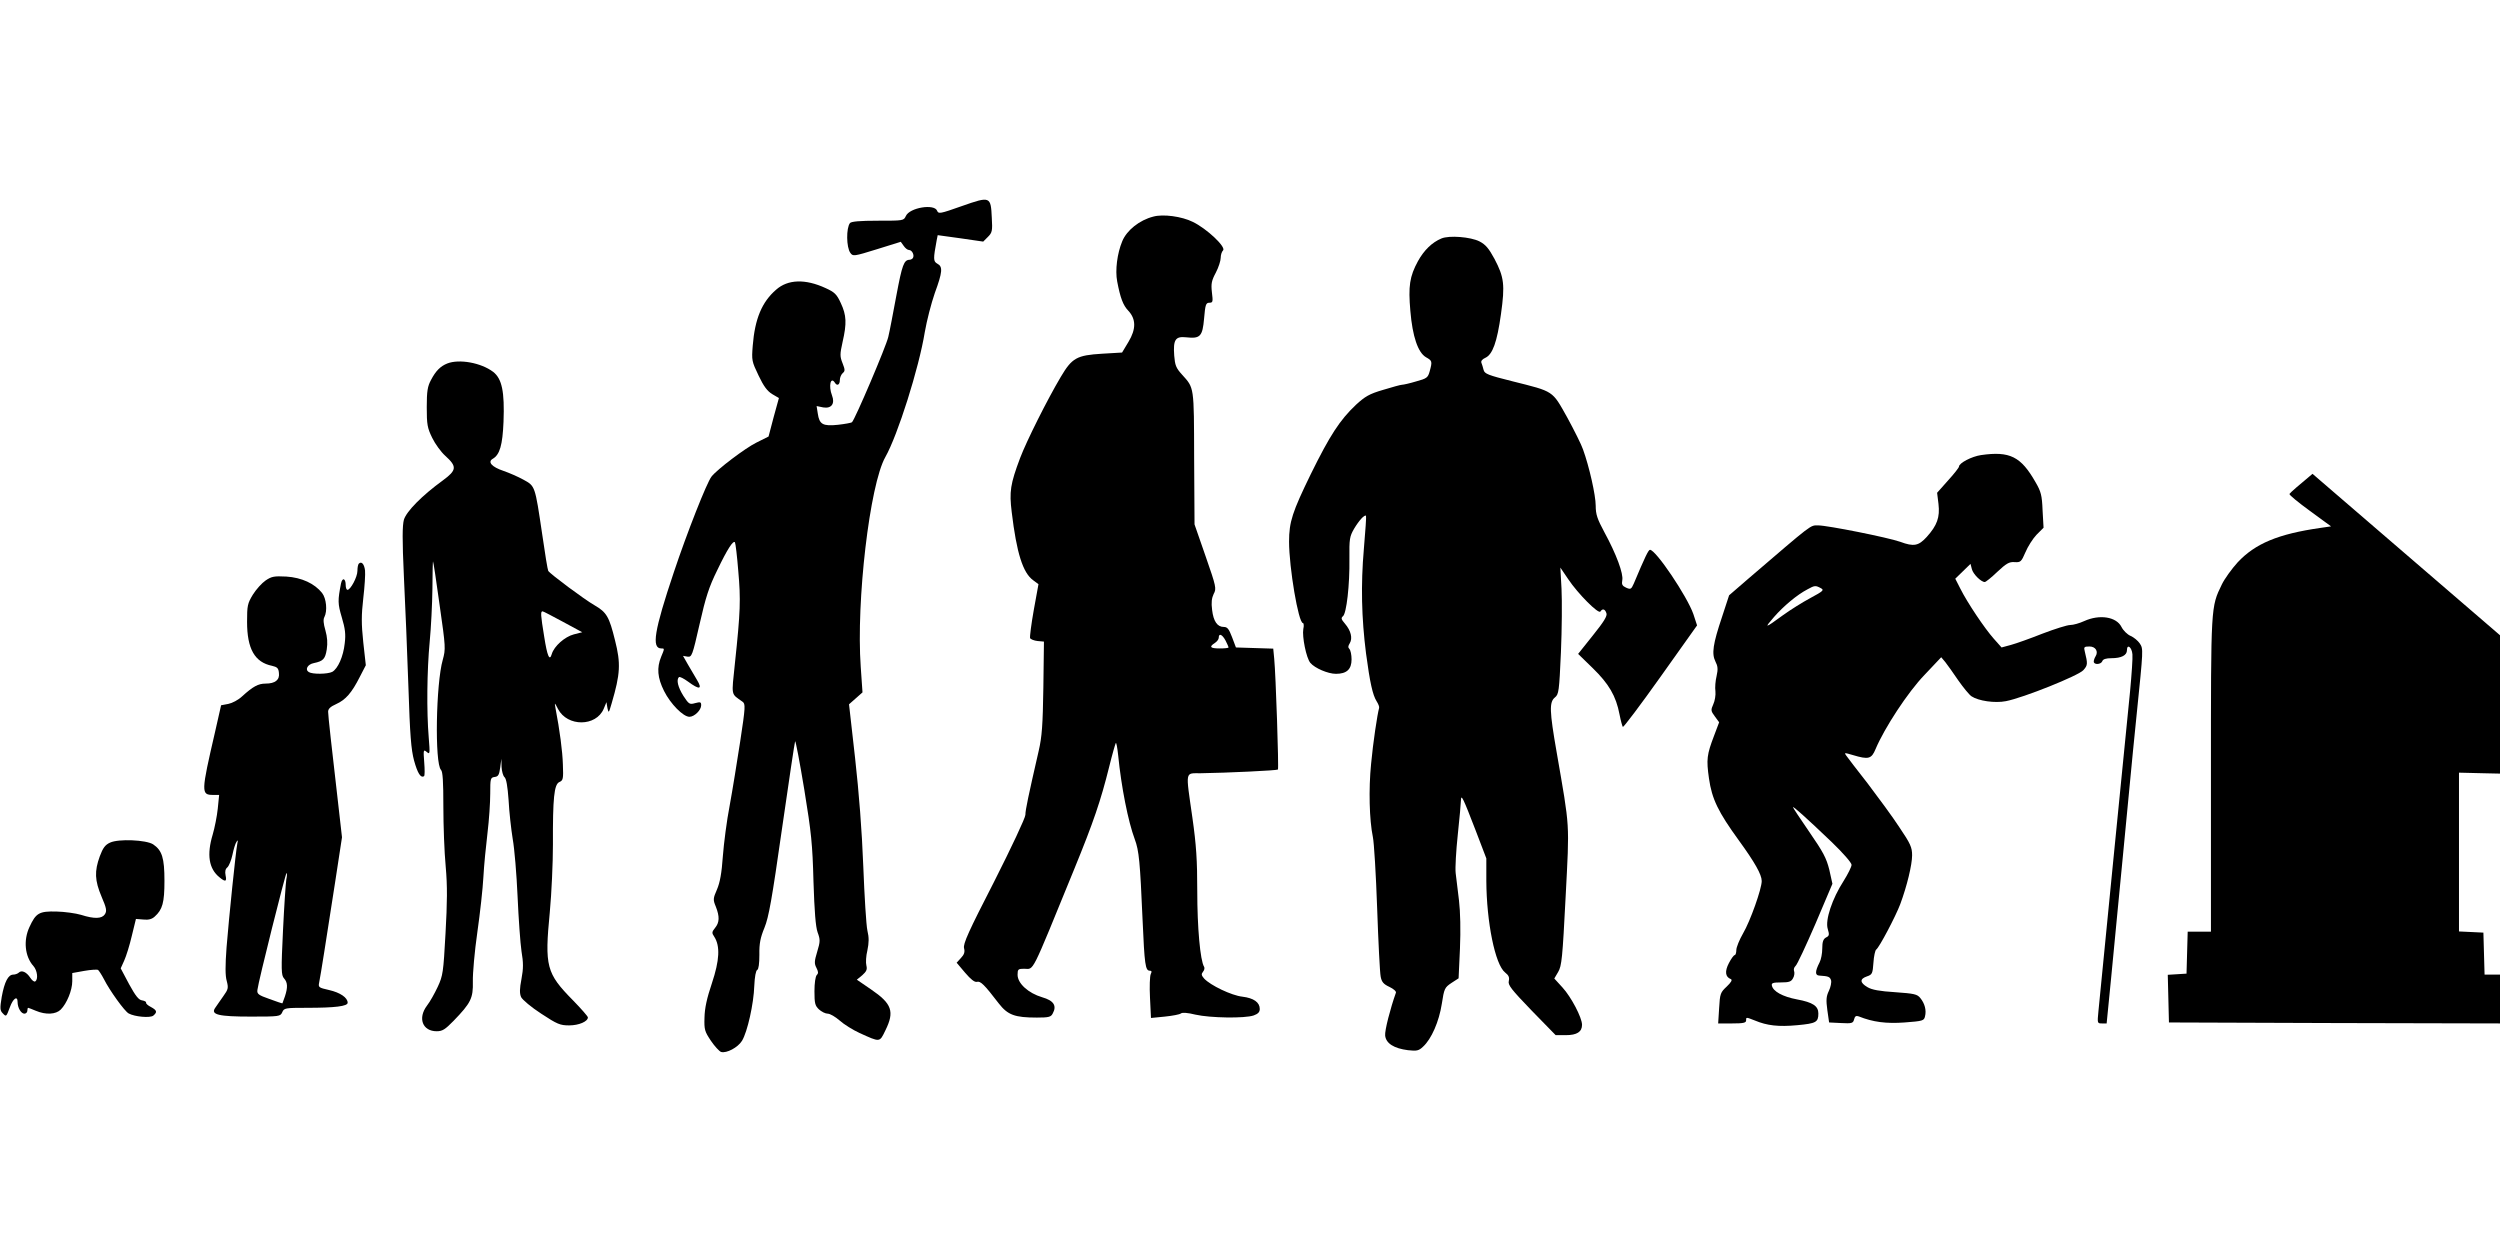
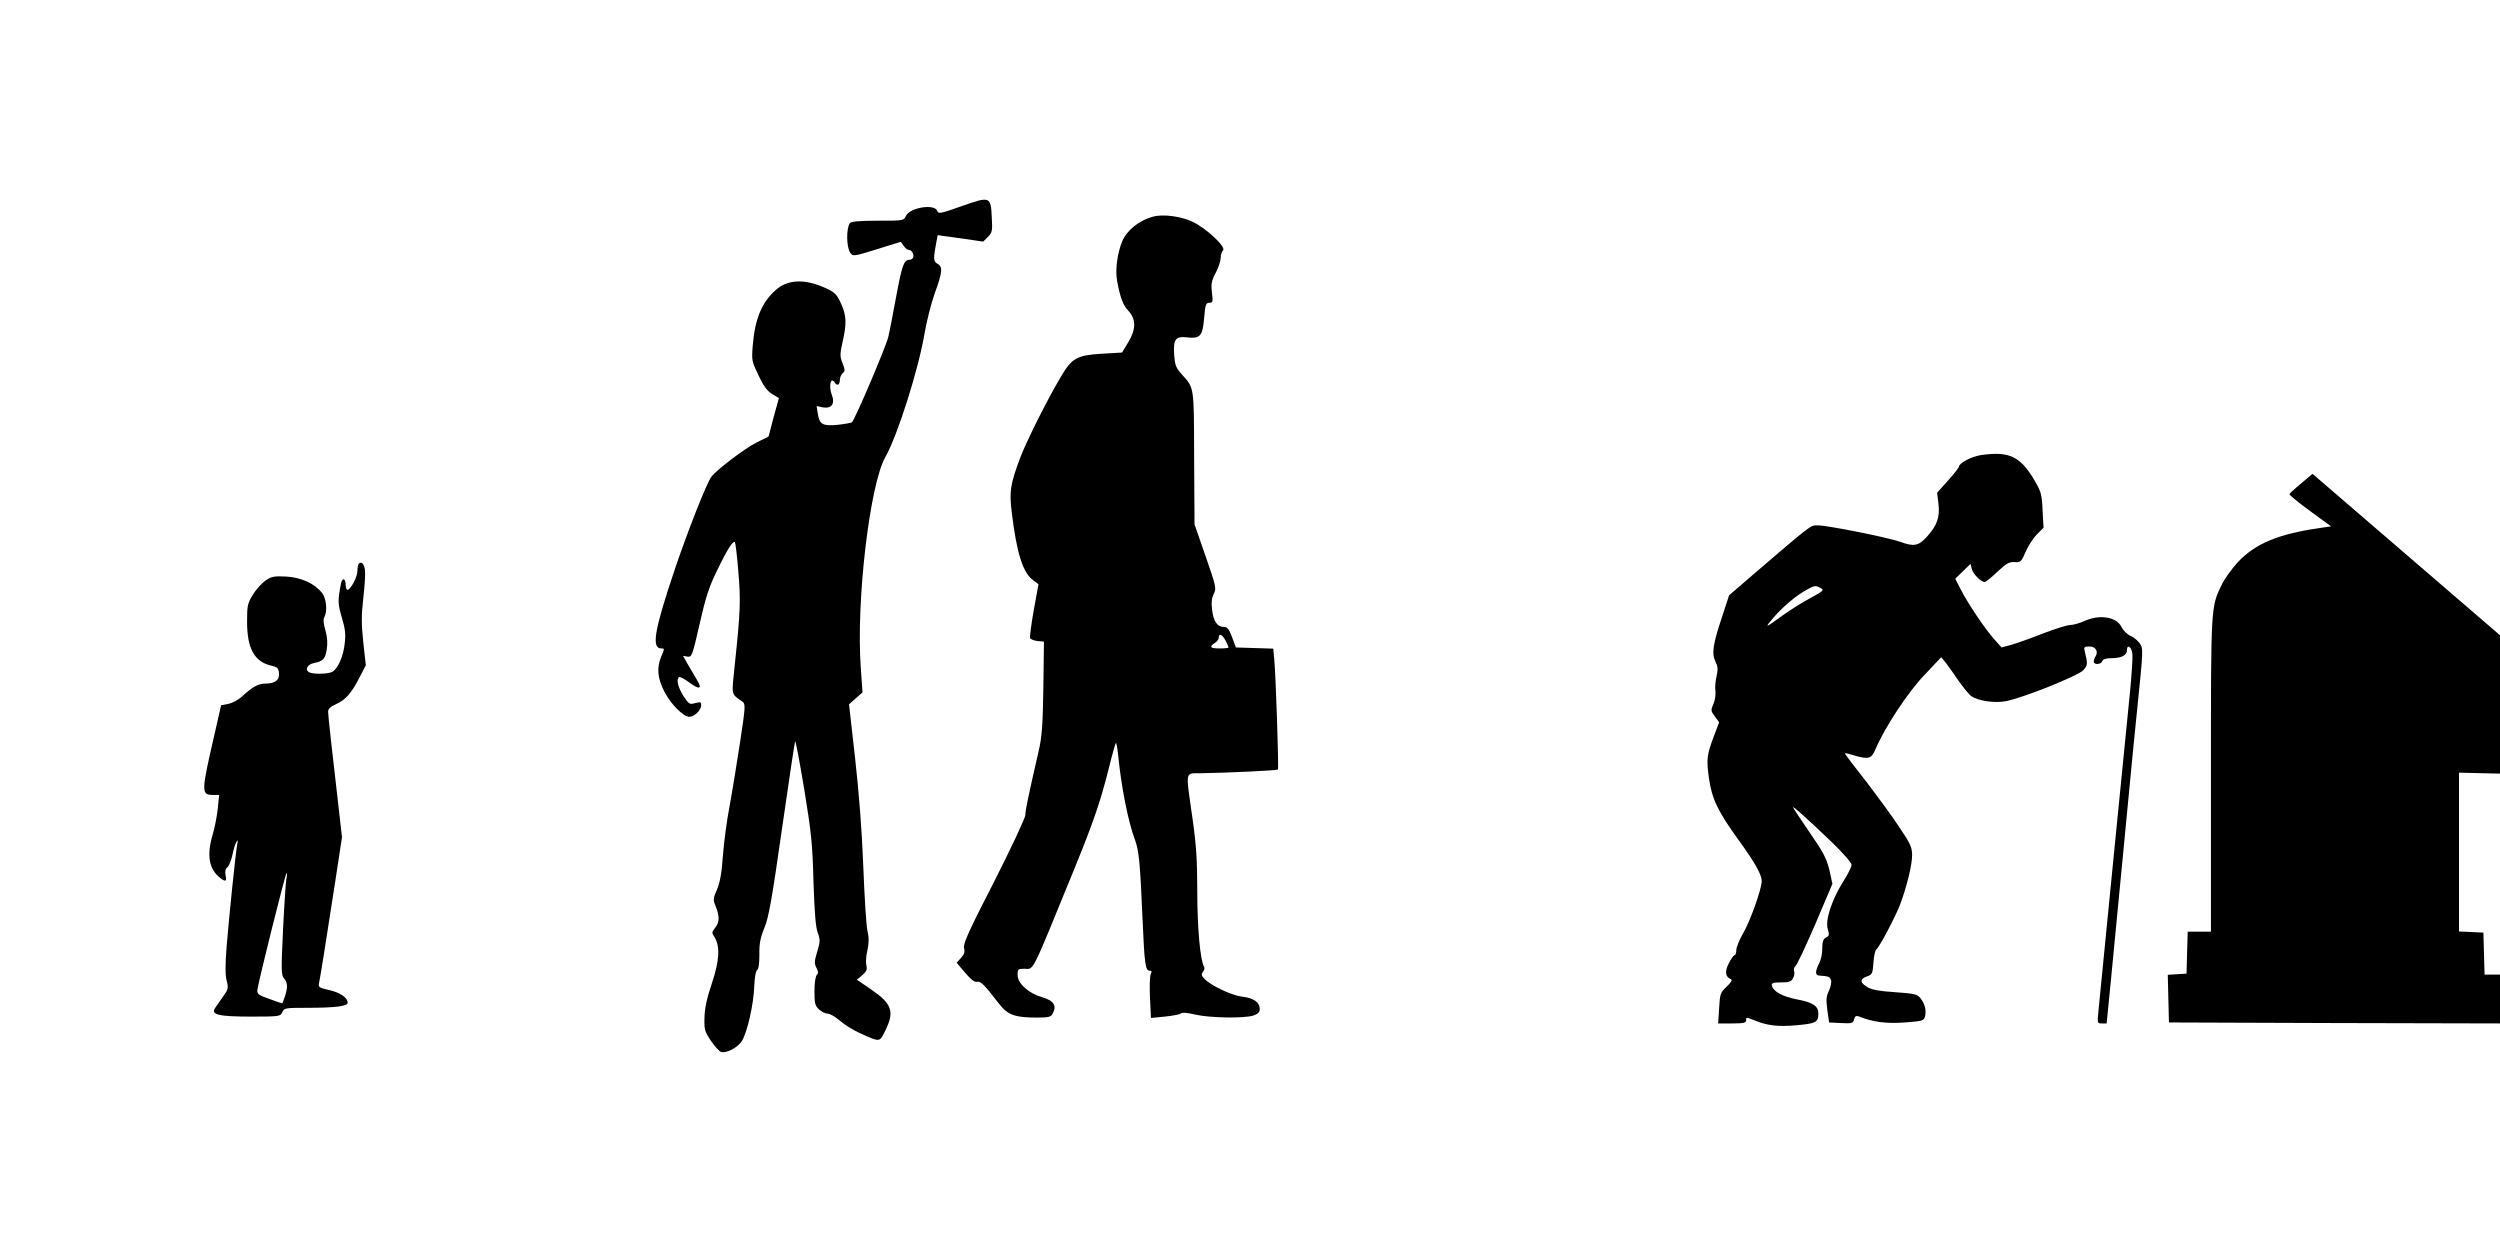
<svg xmlns="http://www.w3.org/2000/svg" version="1.0" width="1280pt" height="640pt" viewBox="0 0 1280 640">
  <g transform="translate(0,640) scale(0.1,-0.1)" fill="#000" stroke="none">
    <path d="M4925 5345c-113-40-120-41-127-24-14 37-141 16-160-27-11-24-13-24-143-24-94 0-136-4-143-12-20-25-19-125 2-153 13-18 17-18 136 19l122 38 15-21c8-12 20-21 27-21 16 0 29-27 20-41-3-5-11-9-17-9-29-1-38-26-67-180-17-91-35-187-42-215-10-46-170-422-186-437-4-3-36-9-72-13-77-8-95 2-103 58l-6 38 34-7c42-7 61 19 45 61-19 49-7 1e2 15 65 11-18 25-10 25 14 0 13 7 29 15 36 12 10 12 17-1 50-14 35-14 46 0 109 22 96 20 137-9 199-21 46-32 56-78 77-104 48-193 45-253-8-73-63-109-149-120-287-6-75-5-80 30-153 26-55 45-80 70-95l34-20-27-98-26-99-62-31c-57-28-201-137-230-174-24-30-126-289-193-490-101-301-115-390-64-390 17 0 17 0-1-43-23-56-19-107 15-175 33-66 98-132 130-132 25 0 60 34 60 59 0 17-4 18-31 11-28-8-32-6-60 37-28 45-37 82-23 96 4 4 25-7 47-23 58-43 75-40 46 8-12 20-33 57-47 80l-25 44 23-4c22-3 25 4 62 167 31 137 48 190 90 275 52 109 83 156 91 143 3-5 11-71 17-147 13-146 11-207-17-470-18-175-22-155 39-199 15-11 15-25-12-202-16-104-40-253-54-329-15-77-30-194-35-260-6-87-15-135-30-170-20-46-21-52-6-88 20-51 19-81-4-109-17-21-17-26-4-45 31-48 27-121-12-238-26-77-37-128-38-176-2-62 1-71 33-119 19-28 43-54 52-57 28-8 86 23 107 57 28 46 60 190 63 282 2 46 8 78 15 81s11 32 11 78c-1 57 5 87 26 138 22 54 38 143 90 508 35 243 65 444 67 447 3 2 24-109 47-248 36-221 42-279 47-470 5-155 11-231 21-260 14-38 14-47-2-1e2-15-49-15-61-4-82 10-20 11-28 2-37-7-7-12-42-12-83 0-62 3-74 23-93 13-12 33-22 45-22s39-16 61-35c21-19 67-48 102-64 106-48 102-49 132 13 48 97 34 137-73 210l-73 50 28 23c21 19 26 29 21 49-4 15-2 50 5 78 8 39 9 65 0 102-6 27-15 175-21 329-7 183-22 375-42 554l-31 275 34 30 35 31-9 130c-24 337 46 934 126 1075 63 111 172 455 202 640 10 58 33 147 51 199 40 109 42 136 13 151-21 12-21 24-3 121l5 25 116-16 117-17 24 24c22 22 24 31 20 98-5 110-8 111-153 60z" />
    <path d="M5905 5291c-71-18-136-70-159-126-26-62-37-149-26-206 16-84 30-122 57-150 40-43 40-94 1-159l-33-55-102-6c-130-8-154-21-212-119-70-118-175-328-208-415-50-133-56-172-43-277 25-209 57-311 110-349l27-20-24-132c-13-73-21-137-19-144 3-6 20-13 38-15l33-3-3-235c-3-194-7-251-24-325-53-231-68-302-68-327 0-15-72-168-160-342-131-255-160-319-154-341 5-19 1-32-16-50l-22-24 43-51c30-35 49-50 61-47 18 5 37-13 112-111 46-59 82-72 195-72 61 0 72 3 81 21 22 40 5 66-54 83-71 21-126 71-126 115 0 28 3 31 33 31 53 0 30-45 257 510 99 242 136 351 179 524 16 65 32 120 34 122 3 3 8-26 12-63 16-162 51-339 85-430 22-59 27-115 40-413 10-229 14-260 37-260 10 0 11-5 5-17-5-10-7-65-4-122l5-103 71 7c39 4 76 11 82 16 7 6 35 4 75-6 75-17 252-20 298-4 22 8 31 17 31 33 0 34-31 56-89 63-55 6-164 58-196 93-14 16-15 23-6 34 7 8 10 20 6 26-20 32-35 202-35 386 0 161-5 237-25 378-35 246-39 226 43 227 134 2 390 14 395 19 5 6-11 486-19 567l-5 52-96 3-95 3-20 53c-16 42-24 52-42 52-33 0-53 28-60 87-5 38-2 61 8 82 15 27 13 37-41 192l-57 164-2 340c-1 370 1 357-62 427-31 34-36 48-40 97-6 82 6 1e2 61 94 72-8 84 4 92 97 6 70 9 80 27 80s19 5 13 53c-5 44-2 60 20 101 14 27 25 61 25 76 0 14 5 31 12 38 17 17-84 112-155 146-56 28-152 41-202 27zm370-2171c8-16 15-31 15-35 0-3-20-5-45-5-49 0-56 8-25 28 11 7 20 19 20 27 0 25 18 17 35-15z" />
-     <path d="M7380 5179c-48-20-89-60-120-116-43-79-50-128-39-255 11-131 39-213 80-237 32-18 33-21 19-72-9-33-15-37-70-52-33-10-65-17-72-17s-50-12-96-26c-72-21-93-34-140-77-82-78-132-154-231-355-94-193-111-244-111-345 0-133 48-417 71-417 4 0 6-14 2-30-7-39 15-149 36-174 23-27 90-56 131-56 55 0 80 23 80 74 0 23-5 47-11 53-8 8-7 16 2 30 15 25 6 64-25 1e2-19 22-21 29-10 38 18 14 35 160 33 295-1 101 1 113 24 153 25 42 54 74 61 66 2-2-3-78-11-169-16-184-12-354 11-535 20-150 34-213 54-245 9-14 15-29 13-35-9-32-31-177-41-286-13-130-9-287 9-374 6-27 16-192 22-365s14-331 18-350c5-28 15-39 45-53 21-10 36-23 33-30-28-78-58-194-55-219 4-40 45-66 117-75 45-5 55-3 77 18 43 39 82 129 96 219 12 79 15 84 49 107l37 24 7 152c4 94 2 188-5 247-6 52-14 115-17 140s2 114 11 198 16 162 16 175c1 33 11 12 75-154l55-144v-115c1-211 45-429 96-469 19-15 23-25 19-44-5-20 12-42 117-151l123-126h52c57 0 83 17 83 53 0 37-56 143-1e2 191l-42 46 20 34c18 31 22 70 38 384 20 389 23 342-46 741-37 212-38 256-9 280 20 16 22 31 31 232 5 117 6 263 3 324l-6 109 40-59c50-75 156-181 165-166 11 17 24 13 31-9 5-14-13-43-70-114l-75-94 75-73c82-80 119-142 137-237 6-31 14-60 17-64 3-3 90 112 193 257l187 263-19 58c-32 91-192 329-222 329-8 0-25-35-83-173-13-29-16-31-39-21-20 9-24 17-20 38 7 33-31 135-91 245-37 69-45 92-45 137 0 53-33 2e2-65 288-8 24-45 98-81 164-78 139-66 131-281 185-124 31-142 38-147 58-3 12-8 29-11 36-4 9 4 19 20 26 37 17 60 80 80 224 21 150 16 189-33 282-29 54-46 74-77 90-45 23-155 32-195 15z" />
-     <path d="M2290 4539c-35-14-59-38-83-84-18-33-22-58-22-140 0-89 3-106 28-157 15-31 45-72 66-91 62-56 60-74-12-127-106-77-186-158-199-201-8-30-9-99 0-292 7-138 17-391 23-562 8-250 14-323 29-379 18-65 34-91 51-80 4 2 4 34 1 71-5 64-4 67 13 53 16-14 17-10 10 75-11 132-9 342 5 489 7 72 13 194 14 272 0 78 2 141 3 140 2-1 17-102 34-225 31-216 31-224 16-279-35-121-42-531-9-564 9-9 12-60 12-187 0-97 5-235 12-308 9-101 8-181-1-343-11-199-13-215-40-273-16-34-40-77-55-96-48-64-23-131 50-131 29 0 43 9 86 53 89 92 101 116 99 202-1 41 9 155 23 252 14 98 28 225 31 283s13 159 21 225 14 156 14 202c0 77 1 82 23 85 18 2 23 11 28 48l6 45 1-41c1-23 8-47 15-53 9-7 16-47 21-118 3-60 13-148 21-198 9-49 20-182 25-295s14-239 20-280c10-59 10-89 0-142-10-52-10-74-2-93 7-14 52-52 103-85 82-54 97-60 143-60 50 0 96 20 96 41 0 5-34 44-76 87-137 139-146 173-119 452 9 96 16 252 16 345-1 240 6 309 33 321 19 8 21 16 18 89-2 69-16 175-38 290-5 30-5 30 13-5 48-92 195-91 234 1l14 34 5-30c6-28 7-27 22 25 44 150 47 203 17 321-30 122-43 144-105 180-51 29-227 160-237 176-3 5-17 89-31 188-37 250-36 246-96 279-27 15-73 35-102 45-60 20-83 46-55 62 36 21 50 70 55 189 6 155-8 221-53 256-62 47-174 67-235 43zm593-1323 98-53-43-11c-46-12-101-60-113-101-11-38-23-12-39 91-18 110-19 128-8 128 4 0 51-25 105-54z" />
    <path d="M10143 4070c-48-7-113-41-113-59 0-5-25-37-56-71l-56-63 7-57c8-69-7-110-60-169-42-46-66-51-136-25-62 22-372 84-420 84-42 0-24 13-360-275l-96-83-36-110c-47-140-54-189-34-229 12-23 14-39 6-74-6-24-9-60-6-79 2-19-3-49-11-66-13-29-13-34 8-62l22-30-26-69c-37-97-40-121-26-219 15-105 47-171 153-317 82-113 117-175 117-208 0-40-59-206-95-267-19-33-35-72-35-86s-4-26-8-26c-5 0-18-18-30-41-22-42-19-71 10-82 9-4 1-17-21-38-32-30-35-36-39-110l-5-79h72c56 0 71 3 71 15 0 18-1 18 45 0 62-26 120-33 217-24 96 9 108 15 108 60 0 38-28 57-109 72-74 14-123 41-129 71-3 13 6 16 47 16s52 4 61 21c7 11 9 28 6 36-4 9 0 21 7 27 8 6 53 103 102 216l87 205-16 72c-15 60-31 90-102 193-46 67-84 124-84 127 0 7 66-52 198-178 58-56 102-106 102-117 0-10-19-48-41-83-58-90-95-2e2-81-245 9-30 8-36-9-44-14-8-19-22-19-56 0-25-6-57-14-72-23-45-24-66-1-67 47-3 54-6 60-24 3-10-2-35-11-54-14-29-15-47-8-99l9-63 61-3c56-3 62-1 67 19 4 16 10 20 24 15 72-29 141-38 235-31 93 7 99 9 104 31 8 31-1 66-24 94-16 20-31 23-129 30-79 5-119 12-142 26-39 23-40 42-2 55 27 9 29 15 33 70 2 33 9 64 14 67 16 11 1e2 171 123 232 35 94 61 203 61 251 0 40-8 59-65 143-35 54-109 154-162 224-54 69-104 134-110 143-12 16-10 16 34 3 80-24 95-20 116 31 45 107 165 291 251 380l85 90 21-25c11-14 41-56 66-93 26-37 56-74 68-82 36-24 120-36 176-25 89 17 373 131 397 159 22 25 23 31 7 96-6 22-3 25 24 25 32 0 47-26 31-51-5-8-9-20-9-26 0-18 37-16 44 2 3 10 19 15 46 15 52 0 80 15 80 41 0 34 25 16 28-21 2-18-4-103-12-189-9-86-47-475-86-866-38-390-73-738-76-772-6-62-6-63 18-63h24l23 233c12 127 26 273 31 322 5 50 18 185 29 3e2 52 543 62 646 71 730 34 333 34 332 16 360-10 15-31 32-47 39-17 7-38 28-47 46-26 52-112 66-191 30-24-11-56-20-71-20-16 0-79-20-142-44-63-25-136-51-162-58l-48-13-40 45c-47 53-135 184-171 256l-26 51 39 38 39 38 7-27c6-25 47-66 66-66 5 0 34 23 64 52 46 43 61 52 88 50 31-2 35 1 56 50 12 29 38 70 57 90l36 36-5 89c-3 77-8 96-36 144-75 132-132 160-279 139zm-821-681c19-10 14-15-53-51-41-22-103-61-139-87-96-70-99-70-47-10 49 56 118 114 172 142 36 20 41 20 67 6z" />
    <path d="M11840 3974c-63-52-116-98-118-103s46-44 105-87l108-79-55-8c-216-31-333-80-423-176-30-33-67-84-81-113-57-118-56-103-56-975v-803h-60-59l-3-107-3-108-48-3-48-3 3-122 3-122 848-3 847-2v125 125h-40-39l-3 108-3 107-62 3-63 3v813c0 8e2.0 815-21 882-12 38-33 89-47 113-35 59-110 133-174 169-62 36-212 81-272 83-106 3-106 7 14 90l110 77-102 88c-56 49-111 96-123 105-20 16-25 14-135-77zm175-60c30-20 55-40 55-44s-25-24-56-44l-56-37-59 38c-32 21-59 40-59 43 1 6 102 78 113 79 4 1 32-15 62-35zm-243-1171c29-26 25-98-7-128-15-13-22-26-16-30 10-5 18-31 35-108 6-26 5-28-21-25-23 3-29 10-39 49-15 61-21 69-49 69-21 0-24-6-30-60-7-58-8-60-36-60-25 0-29 3-24 23 2 12 11 72 20 132 24 170 16 155 87 155 43 0 67-5 80-17zm228 10c0-5-10-74-22-155-21-142-23-148-45-148-28 0-29 11-8 153 23 157 23 157 51 157 13 0 24-3 24-7zm288-9c17-12 22-25 22-59 0-82-39-125-114-125-34 0-35-1-43-52-7-49-11-53-37-56-25-3-28-1-23 20 3 13 13 77 22 143s18 126 20 133c6 18 125 16 153-4z" />
-     <path d="M11670 2688c0-13-3-33-6-45-6-20-3-23 24-23 35 0 55 26 50 63-2 17-11 23-35 25-29 3-33 0-33-20z" />
-     <path d="M12180 2698c0-7-3-30-6-50-6-37-6-38 23-38 47 0 74 40 57 84-7 20-74 22-74 4z" />
    <path d="M1837 3514c-4-4-7-21-7-37 0-31-35-97-51-97-5 0-9 11-9 24 0 35-17 41-24 9-17-88-17-103 4-174 17-57 21-86 15-133-7-67-35-130-64-146-24-12-101-13-120-1-21 13-6 40 26 46 48 10 58 21 66 70 5 33 3 62-7 98-10 34-12 56-5 68 16 31 10 95-12 123-38 48-104 79-183 84-62 3-75 1-106-20-19-13-48-45-65-72-28-46-30-57-30-140 0-138 39-207 128-225 26-6 33-12 35-36 5-36-19-55-68-55-38 0-65-15-120-65-20-19-51-35-71-39l-37-7-31-137c-72-311-72-322-9-322h30l-7-70c-4-39-16-99-26-133-31-103-20-175 35-219 30-25 38-22 31 10-4 20-1 33 9 41 8 7 20 36 26 64 6 29 15 59 21 67 7 11 8 9 4-10-8-39-43-381-55-530-7-95-7-146 1-173 9-35 8-42-18-78-15-22-34-48-41-59-25-35 16-45 183-45 146 0 150 1 160 22 9 22 15 23 126 23 145 0 209 8 209 26 0 26-38 52-95 65-53 12-56 14-51 38 3 14 15 85 26 156 11 72 36 233 56 359l35 229-16 141c-38 329-55 482-55 502 0 15 12 26 41 39 49 22 80 58 121 139l31 60-13 117c-10 95-10 139 0 226 7 59 11 123 9 142-4 33-18 49-32 35zm-371-1616c-3-18-11-136-17-261-10-205-9-230 5-246 19-21 20-46 5-92-7-19-13-35-13-36-1-1-31 9-66 22-57 20-65 26-62 47 4 40 144 598 149 598 3 0 3-15-1-32z" />
-     <path d="M564 2086c-25-11-37-27-53-70-28-77-26-124 9-207 25-58 28-73 17-90-15-23-53-25-122-3-27 8-84 16-126 17-88 2-105-7-138-79-32-68-24-151 20-2e2 20-22 26-69 9-79-5-3-16 5-25 19-19 29-44 41-59 26-5-5-18-10-28-10-26 0-45-37-59-113-10-60-9-71 5-85 18-19 18-19 37 32 16 44 39 60 39 26 0-30 18-60 35-60 8 0 15 7 15 15s2 15 4 15 20-7 39-15c52-22 103-19 128 6 31 31 59 99 59 145v42l61 11c34 6 66 8 71 5 4-3 18-24 30-47 29-58 106-165 127-176 31-17 110-24 126-11 21 18 19 27-12 44-16 8-27 18-25 23 1 4-8 9-20 11-18 2-34 23-67 83l-43 81 18 40c10 22 28 79 39 127l21 86 38-3c26-3 44 2 58 15 40 36 50 71 50 183 0 117-12 156-58 187-36 23-177 29-220 9z" />
  </g>
</svg>